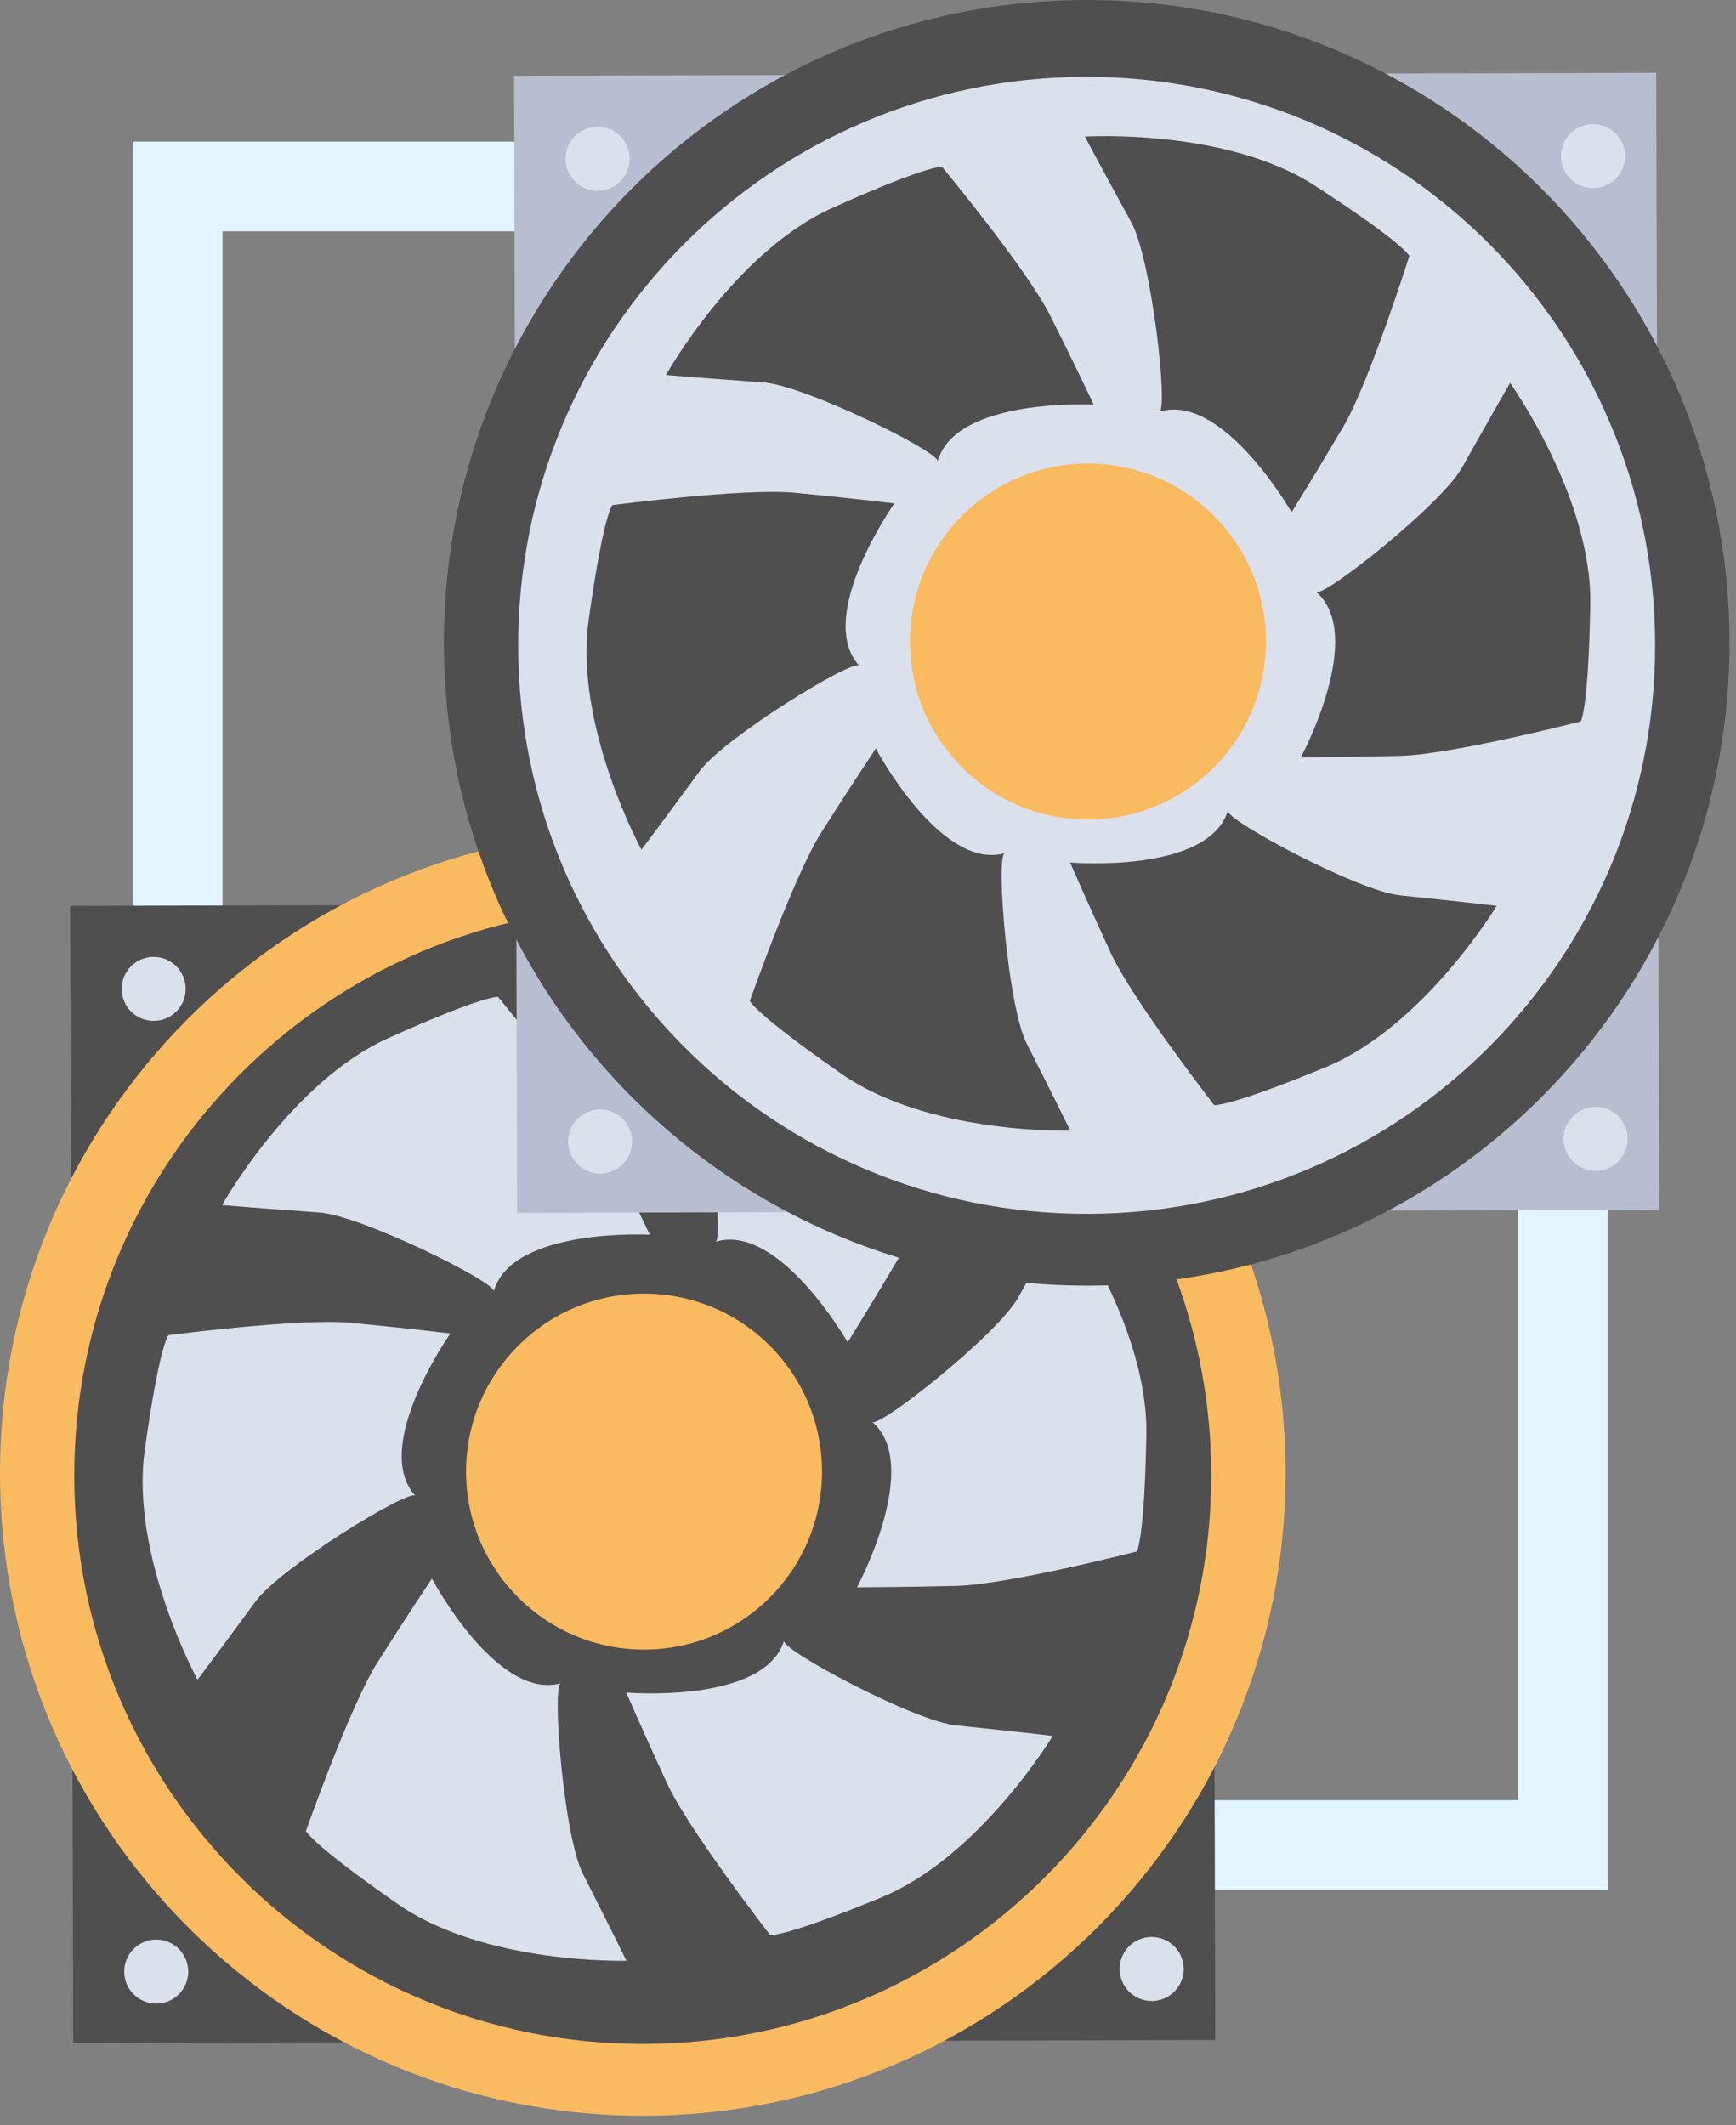
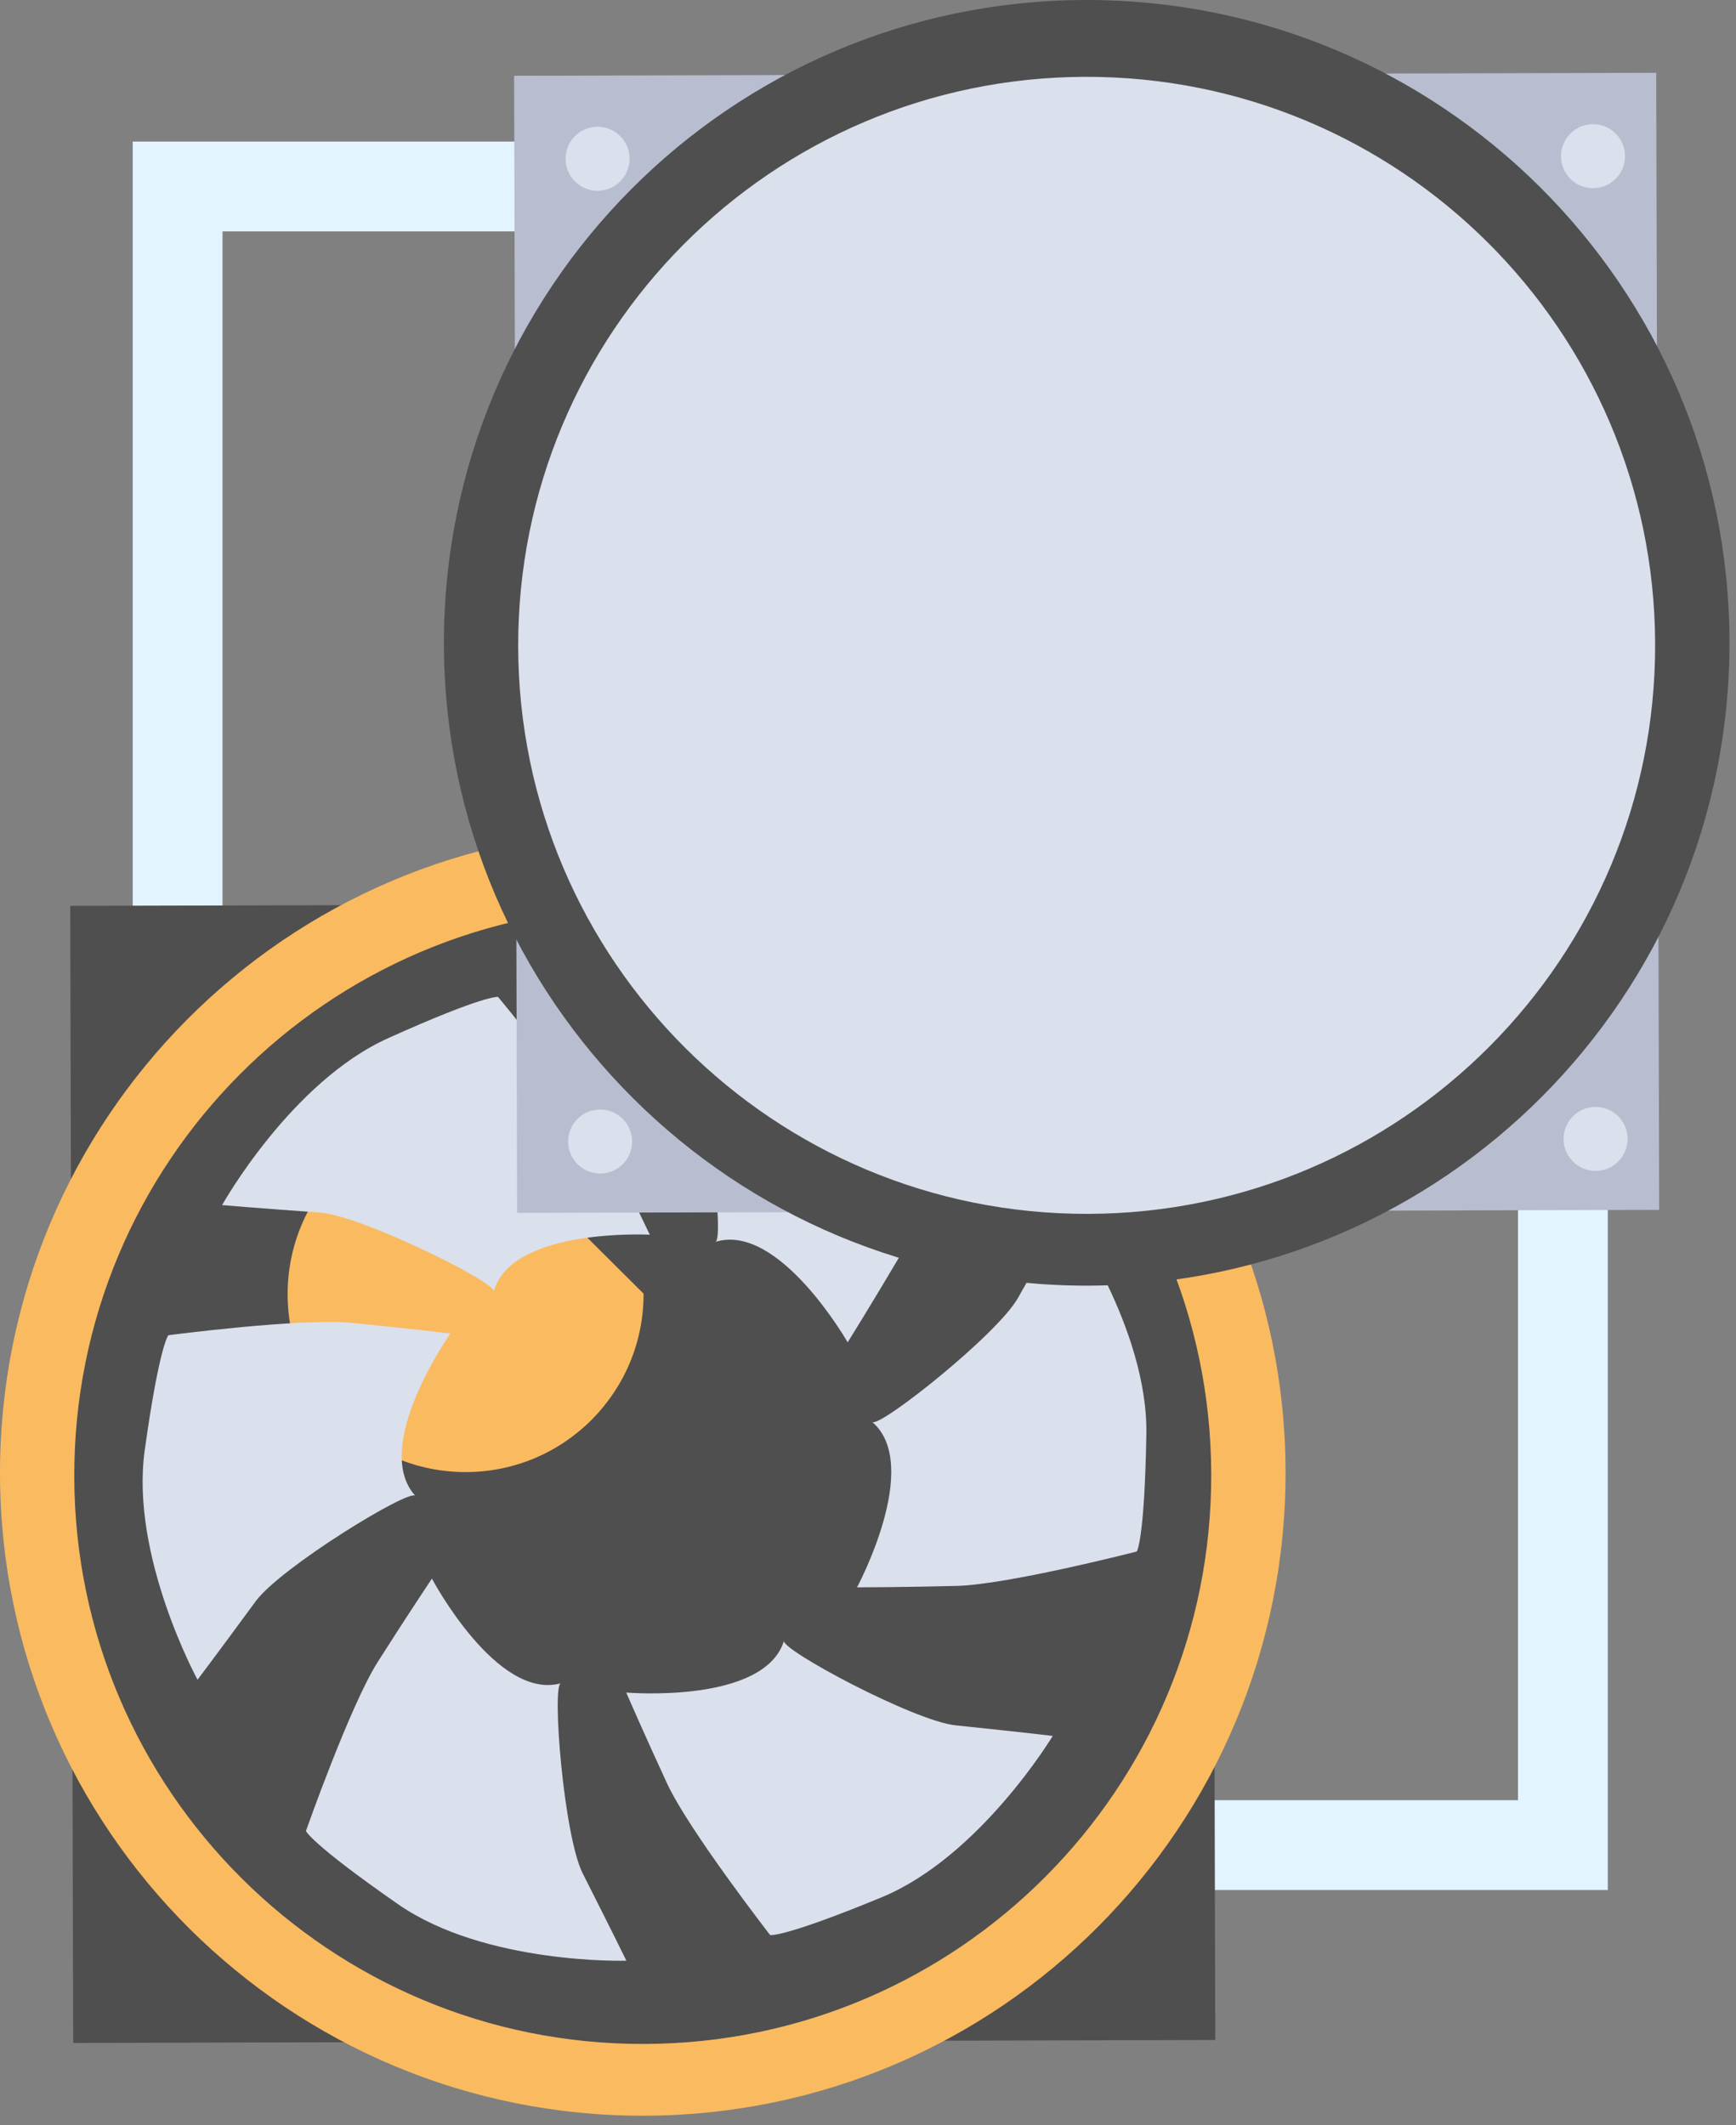
<svg xmlns="http://www.w3.org/2000/svg" xmlns:ns1="http://www.serif.com/" width="100%" height="100%" viewBox="0 0 116 142" version="1.1" xml:space="preserve" style="fill-rule:evenodd;clip-rule:evenodd;stroke-linejoin:round;stroke-miterlimit:2;">
  <rect x="0" y="0" width="116" height="142" fill="#808080" stroke="none" />
  <g>
    <path id="Shape-1050-copy" ns1:id="Shape 1050 copy" d="M8.868,9.459l98.565,0l0,116.822l-98.565,0l0,-116.822Zm6,6l86.565,0c0,0 0,104.822 0,104.822c0,0 -86.565,0 -86.565,0l0,-104.822Z" style="fill:#e1f4ff;" />
    <g id="Group-10" ns1:id="Group 10">
      <path id="Shape-1486" ns1:id="Shape 1486" d="M4.692,60.526l76.314,-0.2l0.199,75.977l-76.314,0.2l-0.199,-75.977Z" style="fill:#4f4f4f;" />
      <path id="Shape-1487" ns1:id="Shape 1487" d="M42.839,55.463c23.721,-0.062 43.001,19.117 43.063,42.839c0.063,23.721 -19.117,43.001 -42.838,43.063c-23.722,0.062 -43.002,-19.117 -43.064,-42.838c-0.062,-23.722 19.118,-43.002 42.839,-43.064Z" style="fill:#faba5f;" />
      <path id="Shape-1488" ns1:id="Shape 1488" d="M42.85,60.597c20.979,-0.055 38.03,16.908 38.085,37.887c0.055,20.979 -16.908,38.03 -37.887,38.085c-20.979,0.055 -38.03,-16.908 -38.085,-37.887c-0.055,-20.979 16.908,-38.03 37.887,-38.085Z" style="fill:#4f4f4f;" />
-       <path id="Shape-1489" ns1:id="Shape 1489" d="M43.004,86.436c6.568,-0.017 11.906,5.293 11.923,11.861c0.018,6.569 -5.293,11.907 -11.861,11.924c-6.569,0.017 -11.907,-5.293 -11.924,-11.861c-0.017,-6.569 5.293,-11.907 11.862,-11.924Z" style="fill:#faba5f;" />
+       <path id="Shape-1489" ns1:id="Shape 1489" d="M43.004,86.436c0.018,6.569 -5.293,11.907 -11.861,11.924c-6.569,0.017 -11.907,-5.293 -11.924,-11.861c-0.017,-6.569 5.293,-11.907 11.862,-11.924Z" style="fill:#faba5f;" />
      <path id="Shape-1490" ns1:id="Shape 1490" d="M28.86,105.475c0,-0 4.331,8.178 8.613,6.995c-0.607,0.168 0.198,10.202 1.464,12.704c2.092,4.133 2.917,5.833 2.917,5.833c-0,0 -9.42,0.284 -15.268,-3.783c-5.848,-4.067 -6.143,-4.887 -6.143,-4.887c-0,-0 2.947,-8.37 4.789,-11.279c1.843,-2.909 3.628,-5.583 3.628,-5.583Zm12.983,7.614c-0,-0 9.221,0.787 10.544,-3.455c-0.187,0.602 8.685,5.358 11.474,5.647c4.608,0.479 6.484,0.706 6.484,0.706c0,-0 -4.861,8.073 -11.446,10.789c-6.585,2.715 -7.436,2.519 -7.436,2.519c0,-0 -5.441,-7.009 -6.89,-10.133c-1.448,-3.125 -2.73,-6.073 -2.73,-6.073Zm-11.746,-23.99c0,-0 -5.336,7.56 -2.345,10.845c-0.424,-0.466 -9.01,4.789 -10.669,7.05c-2.741,3.735 -3.884,5.239 -3.884,5.239c-0,0 -4.512,-8.273 -3.529,-15.328c0.983,-7.056 1.582,-7.69 1.582,-7.69c-0,0 8.797,-1.156 12.225,-0.827c3.428,0.328 6.62,0.711 6.62,0.711Zm27.169,16.961c0,-0 4.383,-8.151 1.017,-11.05c0.477,0.411 8.365,-5.843 9.739,-8.288c2.269,-4.038 3.222,-5.671 3.222,-5.671c-0,0 5.479,7.668 5.356,14.79c-0.123,7.123 -0.64,7.825 -0.64,7.825c-0,-0 -8.594,2.211 -12.036,2.299c-3.443,0.088 -6.658,0.095 -6.658,0.095Zm-0.624,-16.369c-0,0 -4.592,-8.035 -8.834,-6.714c0.601,-0.188 -0.526,-10.191 -1.872,-12.65c-2.224,-4.064 -3.103,-5.737 -3.103,-5.737c-0,0 9.405,-0.587 15.381,3.289c5.977,3.877 6.298,4.688 6.298,4.688c-0,0 -2.676,8.46 -4.424,11.427c-1.749,2.967 -3.446,5.697 -3.446,5.697Zm-13.222,-7.192c0,-0 -9.241,-0.49 -10.427,3.792c0.168,-0.607 -8.853,-5.075 -11.65,-5.275c-4.621,-0.33 -6.503,-0.496 -6.503,-0.496c-0,0 4.598,-8.226 11.093,-11.152c6.494,-2.926 7.35,-2.757 7.35,-2.757c0,0 5.665,6.83 7.213,9.906c1.548,3.076 2.924,5.982 2.924,5.982Z" style="fill:#dae0ec;" />
-       <path id="Shape-1491" ns1:id="Shape 1491" d="M10.434,129.596c1.181,-0.003 2.141,0.952 2.144,2.134c0.003,1.181 -0.952,2.141 -2.133,2.144c-1.182,0.003 -2.142,-0.952 -2.145,-2.134c-0.003,-1.181 0.952,-2.141 2.134,-2.144Zm66.515,-0.174c1.182,-0.003 2.142,0.952 2.145,2.133c0.003,1.182 -0.952,2.142 -2.133,2.145c-1.182,0.003 -2.142,-0.952 -2.145,-2.133c-0.003,-1.182 0.952,-2.142 2.133,-2.145Zm-66.687,-65.489c1.181,-0.003 2.142,0.953 2.145,2.134c0.003,1.181 -0.953,2.141 -2.134,2.144c-1.181,0.003 -2.141,-0.952 -2.144,-2.133c-0.004,-1.182 0.952,-2.142 2.133,-2.145Zm66.516,-0.174c1.181,-0.003 2.141,0.952 2.144,2.134c0.003,1.181 -0.952,2.141 -2.133,2.144c-1.182,0.003 -2.142,-0.952 -2.145,-2.133c-0.003,-1.182 0.952,-2.142 2.134,-2.145Z" style="fill:#dae0ec;" />
    </g>
    <g id="wiatraczek">
      <path id="Shape-1486-copy" ns1:id="Shape 1486 copy" d="M34.354,5.063l76.315,-0.2l0.198,75.977l-76.314,0.2l-0.199,-75.977Z" style="fill:#b8bed0;" />
      <path id="Shape-1487-copy" ns1:id="Shape 1487 copy" d="M72.501,0c23.722,-0.062 43.002,19.117 43.064,42.839c0.062,23.721 -19.118,43.001 -42.839,43.063c-23.721,0.062 -43.002,-19.117 -43.064,-42.838c-0.062,-23.722 19.118,-43.002 42.839,-43.064Z" style="fill:#4f4f4f;" />
      <path id="Shape-1488-copy" ns1:id="Shape 1488 copy" d="M72.512,5.134c20.979,-0.055 38.031,16.908 38.085,37.886c0.055,20.98 -16.907,38.031 -37.886,38.086c-20.98,0.055 -38.031,-16.908 -38.086,-37.887c-0.055,-20.979 16.908,-38.03 37.887,-38.085Z" style="fill:#dae0ec;" />
-       <path id="Shape-1489-copy" ns1:id="Shape 1489 copy" d="M72.666,30.973c6.568,-0.017 11.907,5.293 11.924,11.861c0.017,6.569 -5.294,11.907 -11.862,11.924c-6.568,0.017 -11.907,-5.293 -11.924,-11.861c-0.017,-6.569 5.294,-11.907 11.862,-11.924Z" style="fill:#faba5f;" />
-       <path id="Shape-1490-copy-6" ns1:id="Shape 1490 copy 6" d="M58.522,50.012c0,-0 4.331,8.178 8.613,6.995c-0.607,0.168 0.198,10.202 1.464,12.704c2.092,4.133 2.917,5.833 2.917,5.833c0,0 -9.419,0.284 -15.268,-3.783c-5.848,-4.067 -6.143,-4.887 -6.143,-4.887c-0,-0 2.947,-8.37 4.79,-11.279c1.843,-2.909 3.627,-5.583 3.627,-5.583Zm12.983,7.614c0,-0 9.221,0.786 10.545,-3.455c-0.188,0.602 8.684,5.358 11.473,5.647c4.608,0.479 6.484,0.706 6.484,0.706c0,-0 -4.86,8.073 -11.446,10.789c-6.585,2.715 -7.435,2.519 -7.435,2.519c-0,-0 -5.442,-7.009 -6.89,-10.134c-1.448,-3.124 -2.731,-6.072 -2.731,-6.072Zm-11.745,-23.99c-0,-0 -5.337,7.56 -2.346,10.845c-0.424,-0.466 -9.01,4.789 -10.669,7.05c-2.74,3.734 -3.884,5.239 -3.884,5.239c-0,0 -4.512,-8.273 -3.529,-15.328c0.983,-7.056 1.582,-7.69 1.582,-7.69c-0,0 8.798,-1.156 12.226,-0.827c3.428,0.328 6.62,0.711 6.62,0.711Zm27.168,16.96c0,0 4.384,-8.15 1.017,-11.049c0.478,0.411 8.366,-5.843 9.739,-8.288c2.269,-4.038 3.222,-5.671 3.222,-5.671c0,0 5.48,7.668 5.357,14.79c-0.123,7.123 -0.641,7.825 -0.641,7.825c-0,-0 -8.594,2.211 -12.036,2.299c-3.443,0.088 -6.658,0.094 -6.658,0.094Zm-0.624,-16.368c0,0 -4.592,-8.035 -8.833,-6.714c0.601,-0.188 -0.527,-10.191 -1.873,-12.65c-2.224,-4.064 -3.103,-5.737 -3.103,-5.737c0,0 9.405,-0.587 15.382,3.289c5.976,3.877 6.297,4.688 6.297,4.688c0,0 -2.676,8.46 -4.424,11.427c-1.748,2.967 -3.446,5.697 -3.446,5.697Zm-13.221,-7.192c-0,-0 -9.242,-0.49 -10.428,3.792c0.168,-0.607 -8.853,-5.075 -11.65,-5.275c-4.62,-0.33 -6.503,-0.496 -6.503,-0.496c-0,0 4.598,-8.226 11.093,-11.152c6.495,-2.926 7.351,-2.757 7.351,-2.757c-0,0 5.664,6.83 7.212,9.906c1.548,3.076 2.925,5.982 2.925,5.982Z" style="fill:#4f4f4f;" />
      <path id="Shape-1491-copy-4" ns1:id="Shape 1491 copy 4" d="M40.096,74.133c1.181,-0.003 2.141,0.952 2.145,2.134c0.003,1.181 -0.953,2.141 -2.134,2.144c-1.181,0.003 -2.141,-0.952 -2.144,-2.134c-0.004,-1.181 0.952,-2.141 2.133,-2.144Zm66.516,-0.174c1.181,-0.003 2.141,0.952 2.144,2.133c0.003,1.182 -0.952,2.142 -2.133,2.145c-1.182,0.003 -2.142,-0.952 -2.145,-2.133c-0.003,-1.182 0.952,-2.142 2.134,-2.145Zm-66.688,-65.489c1.182,-0.003 2.142,0.953 2.145,2.134c0.003,1.181 -0.952,2.141 -2.133,2.144c-1.182,0.003 -2.142,-0.952 -2.145,-2.133c-0.003,-1.182 0.952,-2.142 2.133,-2.145Zm66.516,-0.174c1.181,-0.003 2.141,0.952 2.145,2.134c0.003,1.181 -0.953,2.141 -2.134,2.144c-1.181,0.003 -2.141,-0.952 -2.144,-2.133c-0.004,-1.182 0.952,-2.142 2.133,-2.145Z" style="fill:#dae0ec;" />
    </g>
  </g>
</svg>